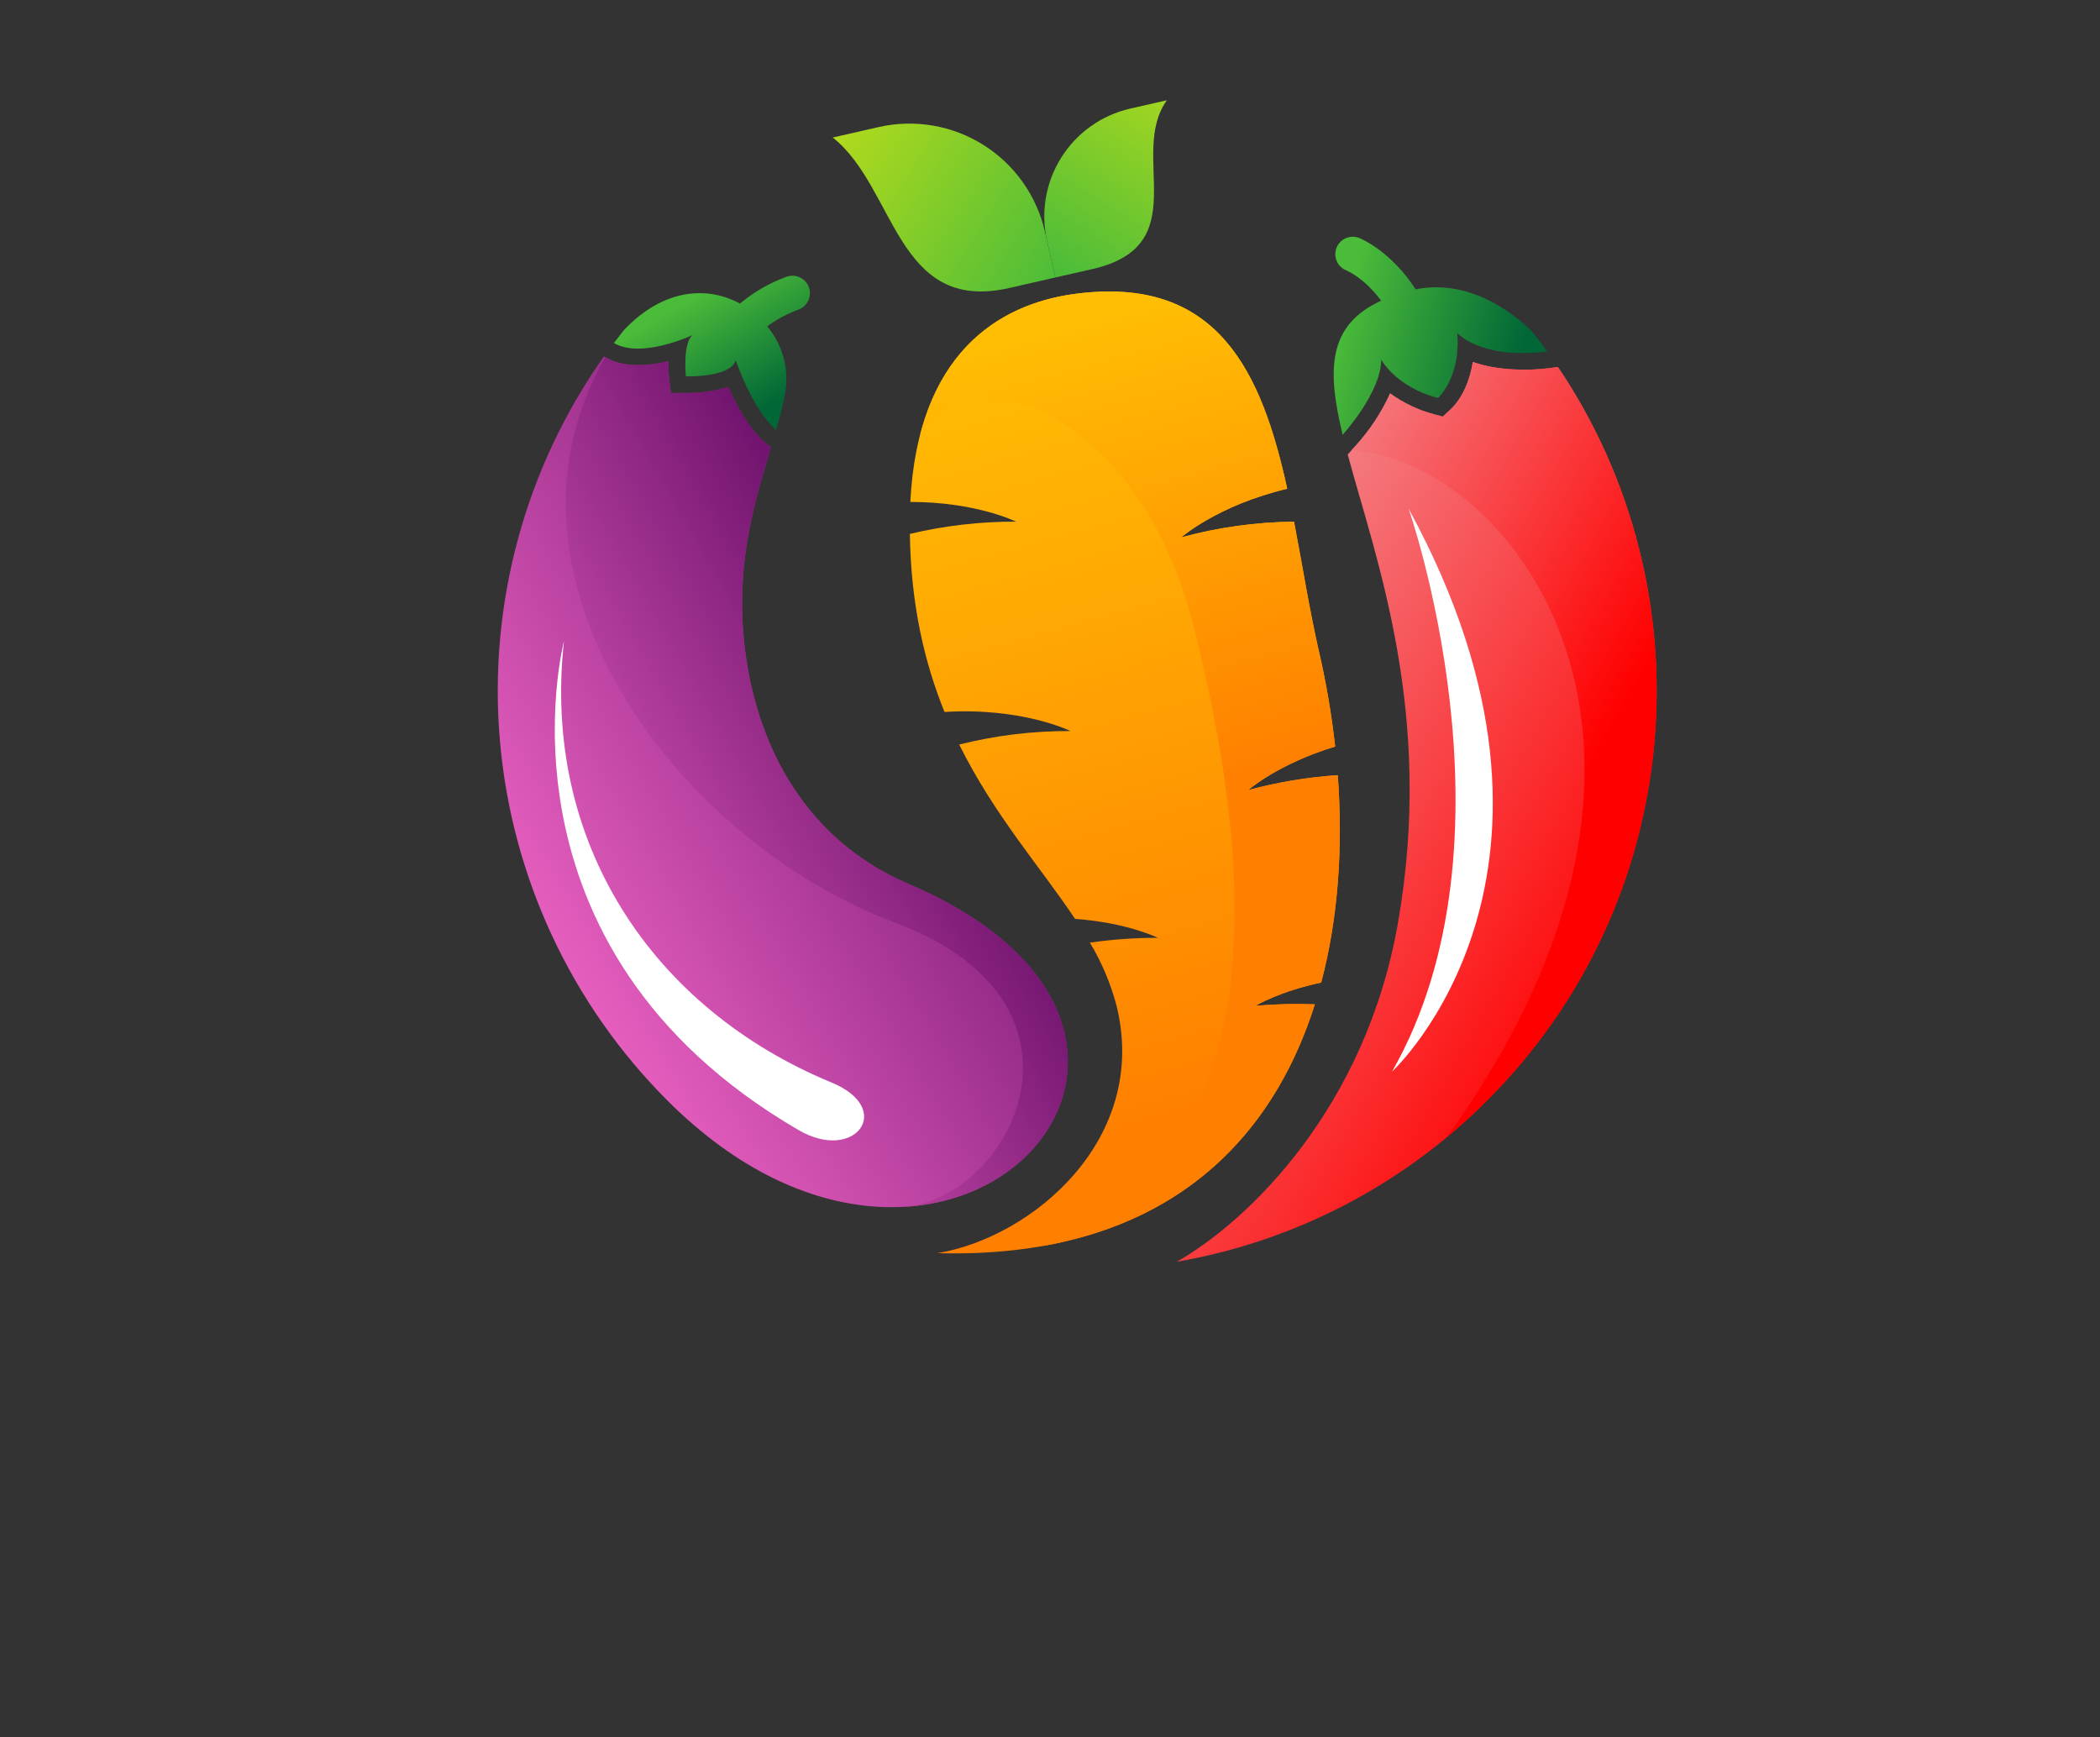
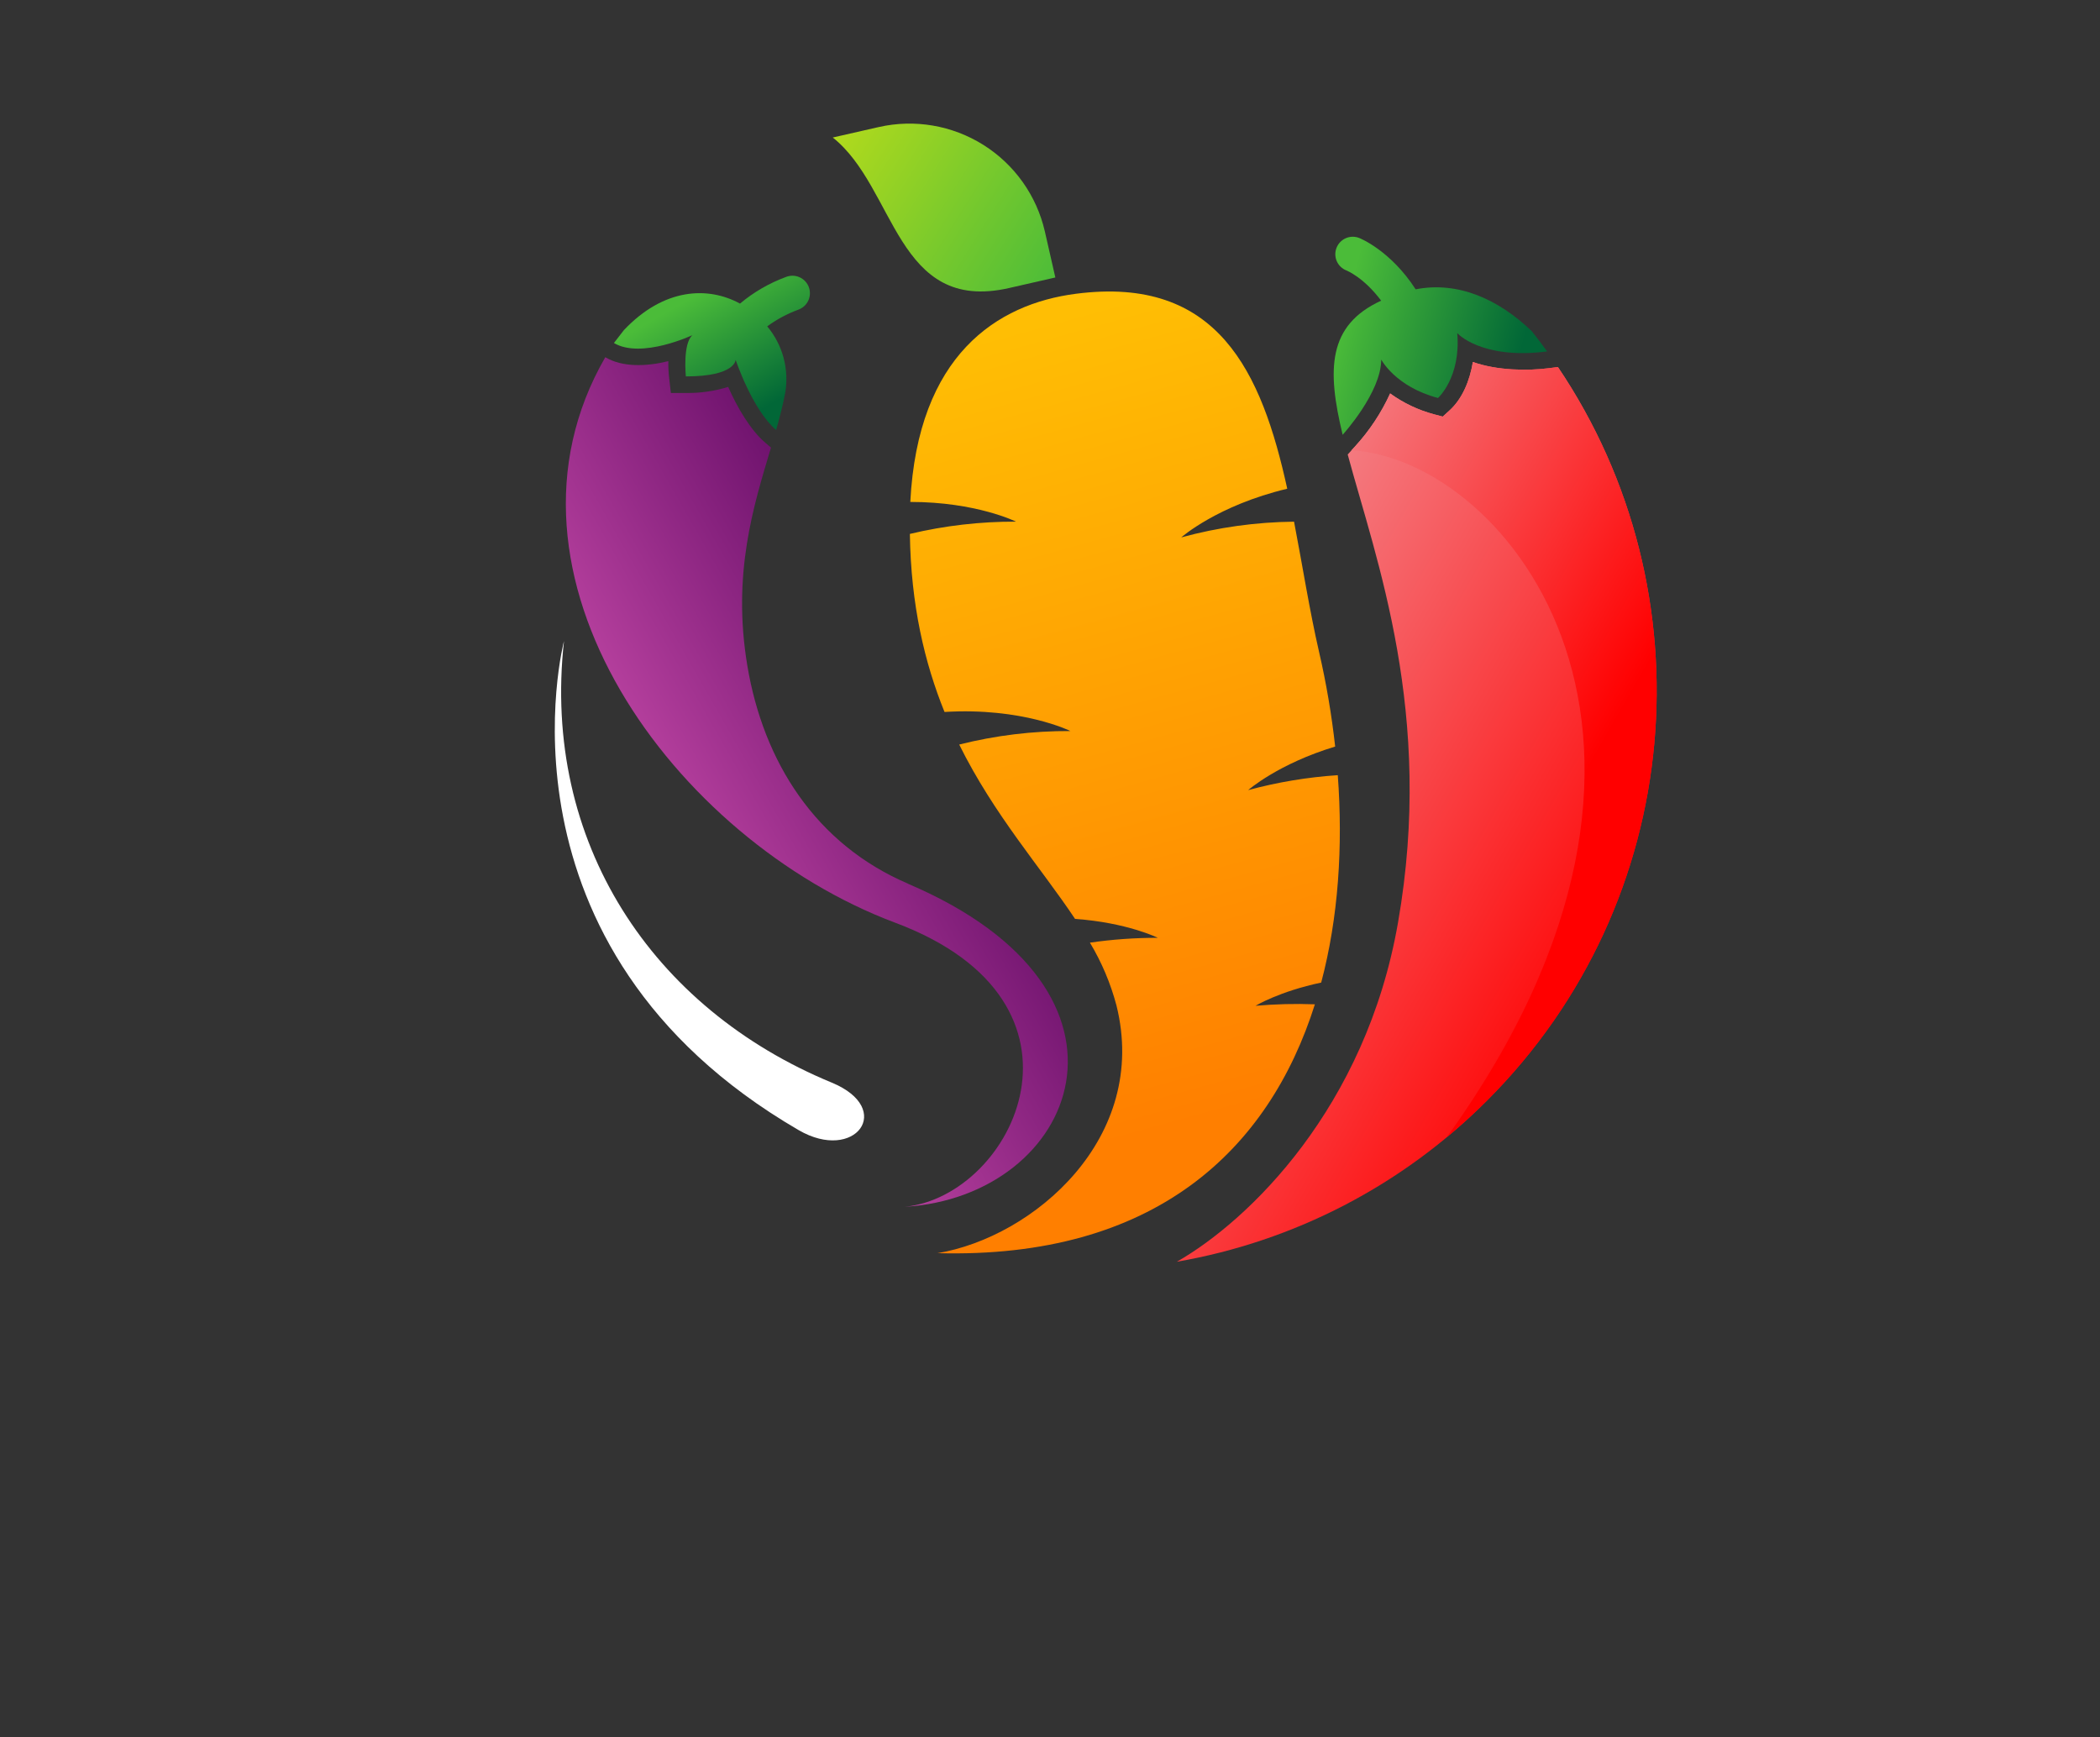
<svg xmlns="http://www.w3.org/2000/svg" xmlns:xlink="http://www.w3.org/1999/xlink" id="Layer_1" data-name="Layer 1" viewBox="0 0 632.88 523.64">
  <rect x="0" y="0" width="632.88" height="523.64" fill="#333333" stroke="none" />
  <defs>
    <style>.cls-1{fill:none;clip-rule:evenodd;}.cls-2{clip-path:url(#clip-path);}.cls-3{fill:url(#linear-gradient);}.cls-4{clip-path:url(#clip-path-2);}.cls-5{fill:url(#linear-gradient-2);}.cls-6{clip-path:url(#clip-path-3);}.cls-7{fill:url(#linear-gradient-3);}.cls-8{clip-path:url(#clip-path-4);}.cls-9{fill:url(#linear-gradient-4);}.cls-10{clip-path:url(#clip-path-5);}.cls-11{fill:url(#linear-gradient-5);}.cls-12{clip-path:url(#clip-path-6);}.cls-13{fill:url(#linear-gradient-6);}.cls-14{clip-path:url(#clip-path-7);}.cls-15{fill:url(#linear-gradient-7);}.cls-16{fill:#fff;fill-rule:evenodd;}.cls-17{clip-path:url(#clip-path-8);}.cls-18{fill:url(#linear-gradient-8);}.cls-19{clip-path:url(#clip-path-9);}.cls-20{fill:url(#linear-gradient-9);}.cls-21{clip-path:url(#clip-path-10);}.cls-22{fill:url(#linear-gradient-10);}</style>
    <clipPath id="clip-path" transform="translate(-135.58 -1379.9)">
      <path class="cls-1" d="M418,1757.62c29.09-4.82,64-34.77,54.05-74.69a73.06,73.06,0,0,0-8-18.92,141,141,0,0,1,20.46-1.46s-9.24-4.59-24.94-5.7c-10.36-15.55-24.39-31.3-34.91-52.55a134.65,134.65,0,0,1,33.52-4.07s-14.45-7.18-37.95-5.75c-6-14.81-10.13-32.23-10.44-53.66a135.6,135.6,0,0,1,32-3.7s-12-5.95-31.87-5.94c2.26-44.27,26.14-59.67,49.9-62.74,42.88-5.56,56,23.67,63.7,58.76-21,5-31.95,14.67-31.95,14.67a134.15,134.15,0,0,1,34-4.74c2.53,13.13,4.65,26.69,7.54,39.26a247.8,247.8,0,0,1,4.85,28.52c-17.23,5.2-26.21,13.12-26.21,13.12a138.21,138.21,0,0,1,27-4.5c1.58,21.35.22,42.86-5,62.51-12.69,2.68-19.79,7-19.79,7a143,143,0,0,1,17.89-.45c-13.85,43.84-48.22,76.81-113.87,75" />
    </clipPath>
    <linearGradient id="linear-gradient" x1="2.14" y1="2089.59" x2="2.86" y2="2089.59" gradientTransform="matrix(0, -338.21, 252.42, 0, -526985.75, 2446.97)" gradientUnits="userSpaceOnUse">
      <stop offset="0" stop-color="#ff7f00" />
      <stop offset="1" stop-color="#ffbe04" />
    </linearGradient>
    <clipPath id="clip-path-2" transform="translate(-135.58 -1379.9)">
-       <path class="cls-1" d="M412.81,1511.21c7.42-29.13,27.26-40.21,47-42.77,42.88-5.56,56,23.67,63.7,58.76-21,5-31.95,14.67-31.95,14.67a134.15,134.15,0,0,1,34-4.74c2.53,13.13,4.65,26.69,7.54,39.26a247.8,247.8,0,0,1,4.85,28.52c-17.23,5.2-26.21,13.12-26.21,13.12a138.21,138.21,0,0,1,27-4.5c1.58,21.35.22,42.86-5,62.51-12.69,2.68-19.79,7-19.79,7a143,143,0,0,1,17.89-.45c-11.43,36.16-36.81,64.92-82.2,72.89,74.19-27.27,62.08-122.18,45.54-187.36s-69.32-82.74-82.4-56.92" />
-     </clipPath>
+       </clipPath>
    <linearGradient id="linear-gradient-2" x1="2.33" y1="2089.58" x2="2.67" y2="2089.58" gradientTransform="matrix(0, -432.01, 300.31, 0, -627046.65, 2631.3)" xlink:href="#linear-gradient" />
    <clipPath id="clip-path-3" transform="translate(-135.58 -1379.9)">
-       <path class="cls-1" d="M487.2,1410.13l-11.09,2.52a33.34,33.34,0,0,0-25,39.79l2.52,11.09,11.09-2.52c31.35-7.14,10.8-34.48,22.51-50.88" />
-     </clipPath>
+       </clipPath>
    <linearGradient id="linear-gradient-3" x1="2.01" y1="2089.47" x2="2.95" y2="2089.47" gradientTransform="matrix(86.42, 0, 0, 82.01, 265.82, -169919.1)" gradientUnits="userSpaceOnUse">
      <stop offset="0" stop-color="#4bbc39" />
      <stop offset="1" stop-color="#bede19" />
    </linearGradient>
    <clipPath id="clip-path-4" transform="translate(-135.58 -1379.9)">
      <path class="cls-1" d="M386.53,1421.35l13.93-3.17a41.86,41.86,0,0,1,50,31.43l3.17,13.92-13.93,3.18c-34.1,7.76-34.06-30.19-53.14-45.36" />
    </clipPath>
    <linearGradient id="linear-gradient-4" x1="2.04" y1="2089.45" x2="3" y2="2089.45" gradientTransform="matrix(0, -94.58, 88.52, 0, -184541.49, 1678.19)" xlink:href="#linear-gradient-3" />
    <clipPath id="clip-path-5" transform="translate(-135.58 -1379.9)">
-       <path class="cls-1" d="M409.28,1646.25c-27.87-11.89-43.64-36.73-48.48-65.77-4.62-27.71,1.89-48.13,7.13-65.68l-1.74-1.49c-4.47-3.84-8.38-10.52-11.16-16.8a41.15,41.15,0,0,1-12.75,1.83h-4.52l-.51-4.49a38.25,38.25,0,0,1-.25-5.1c-6.57,1.62-13.81,1.9-19-1.19l-.42-.24a174.72,174.72,0,0,0,19.17,224.3c84.51,84.5,180.62-19.27,72.53-65.37" />
-     </clipPath>
+       </clipPath>
    <linearGradient id="linear-gradient-5" x1="2.21" y1="2089.51" x2="2.81" y2="2089.51" gradientTransform="matrix(-323.74, 0, 0, -379.49, 1184.84, 794580.84)" gradientUnits="userSpaceOnUse">
      <stop offset="0" stop-color="#71146f" />
      <stop offset="1" stop-color="#fd6dce" />
    </linearGradient>
    <clipPath id="clip-path-6" transform="translate(-135.58 -1379.9)">
      <path class="cls-1" d="M409.28,1646.25c-27.87-11.89-43.64-36.73-48.48-65.77-4.62-27.71,1.89-48.13,7.13-65.68l-1.74-1.49c-4.47-3.84-8.38-10.52-11.16-16.8a41.15,41.15,0,0,1-12.75,1.83h-4.52l-.51-4.49a38.25,38.25,0,0,1-.25-5.1c-6.57,1.62-13.81,1.9-19-1.19C280.24,1553,338.69,1633,405.37,1658c64.32,24.07,35.72,82.35,2.91,85.62,51.66-3.1,77.57-64.69,1-97.34" />
    </clipPath>
    <linearGradient id="linear-gradient-6" x1="2.28" y1="2089.58" x2="2.74" y2="2089.58" gradientTransform="matrix(-343.74, 0, 0, -401.33, 1201.22, 840227.9)" xlink:href="#linear-gradient-5" />
    <clipPath id="clip-path-7" transform="translate(-135.58 -1379.9)">
      <path class="cls-1" d="M369.49,1509.46c1.09-3.84,2.05-7.56,2.74-11.2a24.75,24.75,0,0,0-5.43-20,38.22,38.22,0,0,1,9.3-5,5.27,5.27,0,1,0-3.71-9.86,46.43,46.43,0,0,0-13.79,8c-9.72-5.29-23-4.69-35,8-1,1.28-2,2.58-3,3.88,8.25,4.9,23.68-2.38,23.68-2.38-3,2.53-2,12.45-2,12.45,15,0,15-5,15-5s5,15,12.24,21.18" />
    </clipPath>
    <linearGradient id="linear-gradient-7" x1="2.24" y1="2089.44" x2="2.78" y2="2089.44" gradientTransform="matrix(0, -73.83, 80.86, 0, -168594.8, 1672.89)" gradientUnits="userSpaceOnUse">
      <stop offset="0" stop-color="#016737" />
      <stop offset="1" stop-color="#4bbc39" />
    </linearGradient>
    <clipPath id="clip-path-8" transform="translate(-135.58 -1379.9)">
      <path class="cls-1" d="M490.21,1760.2c21.78-12.41,57-46.53,66.69-102.23,11-63-6.63-109.4-15.16-141.09l2.24-2.46a61.37,61.37,0,0,0,10.55-15.94,40.35,40.35,0,0,0,13.2,6.28l2.65.7,2-1.83c3.94-3.54,6.16-9.06,7.08-14.63,7.4,2.63,16.68,2.68,23,1.86l2.63-.34c45.85,67.94,38.74,161-21.38,221.1a173.9,173.9,0,0,1-93.59,48.58" />
    </clipPath>
    <linearGradient id="linear-gradient-8" x1="2.23" y1="2089.45" x2="2.79" y2="2089.45" gradientTransform="matrix(0, -295.23, 345.34, 0, -720995.24, 2359.61)" gradientUnits="userSpaceOnUse">
      <stop offset="0" stop-color="red" />
      <stop offset="1" stop-color="#f38288" />
    </linearGradient>
    <clipPath id="clip-path-9" transform="translate(-135.58 -1379.9)">
      <path class="cls-1" d="M542.86,1515.65l1.12-1.23a61.37,61.37,0,0,0,10.55-15.94,40.35,40.35,0,0,0,13.2,6.28l2.65.7,2-1.83c3.94-3.54,6.16-9.06,7.08-14.63,7.4,2.63,16.68,2.68,23,1.86l2.63-.34c45.85,67.94,38.74,161-21.38,221.1q-5.85,5.84-12.09,11c86.47-120,18.33-204.41-28.85-207Z" />
    </clipPath>
    <linearGradient id="linear-gradient-9" x1="2.28" y1="2089.55" x2="2.74" y2="2089.55" gradientTransform="matrix(0, -265.35, 297.56, 0, -621169.27, 2227.72)" xlink:href="#linear-gradient-8" />
    <clipPath id="clip-path-10" transform="translate(-135.58 -1379.9)">
      <path class="cls-1" d="M540.23,1511c-4.78-19.74-4.55-33.06,11.59-40.48-5.31-7.11-10.44-9.09-10.45-9.1a5.26,5.26,0,1,1,3.85-9.79s9.35,3.63,17,15.47c12.72-2.5,24.93,2.94,35,12.62,1.59,2,3.13,4,4.62,6.1-19.86,2.55-27.08-5.51-27.08-5.51,1.12,13.38-5.81,19.54-5.81,19.54-12.83-3.39-17.11-11.58-17.11-11.58,0,9.92-11.55,22.59-11.68,22.73" />
    </clipPath>
    <linearGradient id="linear-gradient-10" x1="2.21" y1="2089.52" x2="2.83" y2="2089.52" gradientTransform="matrix(0, -88.31, 77.63, 0, -161635.1, 1700.61)" xlink:href="#linear-gradient-7" />
  </defs>
  <g class="cls-2">
    <rect class="cls-3" x="373.63" y="1451.04" width="202.85" height="320.22" transform="translate(-536.4 -1202.05) rotate(-15)" />
  </g>
  <g class="cls-4">
    <rect class="cls-5" x="377.11" y="1451.37" width="198.9" height="315.64" transform="translate(-535.83 -1201.73) rotate(-15)" />
  </g>
  <g class="cls-6">
    <rect class="cls-7" x="435.87" y="1401.86" width="71.31" height="69.93" transform="translate(-1131.35 -308.94) rotate(-57.83)" />
  </g>
  <g class="cls-8">
    <rect class="cls-9" x="376.23" y="1399.04" width="87.68" height="89.46" transform="translate(-1161.29 -349.28) rotate(-57.83)" />
  </g>
  <g class="cls-10">
    <rect class="cls-11" x="208.72" y="1445.99" width="369.23" height="391.47" transform="translate(-903.75 -963.29) rotate(-30)" />
  </g>
  <g class="cls-12">
    <rect class="cls-13" x="230" y="1453.31" width="306.08" height="324.53" transform="translate(-892.05 -971.94) rotate(-30)" />
  </g>
  <g class="cls-14">
    <rect class="cls-15" x="312.8" y="1450.61" width="75.18" height="70.6" transform="translate(-831.59 -1005.64) rotate(-30)" />
  </g>
  <path class="cls-16" d="M305.55,1573.12s-24.26,92.19,70.74,147.4c17,9.88,29.11-6.42,9.93-14.34-54.11-22.33-87.4-72.52-80.67-133.06" transform="translate(-135.58 -1379.9)" />
  <g class="cls-17">
    <rect class="cls-18" x="412.98" y="1487.17" width="315.28" height="274.88" transform="translate(-1257.22 -73.43) rotate(-60)" />
  </g>
  <g class="cls-19">
    <rect class="cls-20" x="470.52" y="1497.47" width="259.99" height="216.69" transform="translate(-1226 -56.94) rotate(-60)" />
  </g>
  <g class="cls-21">
    <rect class="cls-22" x="530.89" y="1440.87" width="75.57" height="79.83" transform="translate(-1144.43 266.91) rotate(-75)" />
  </g>
-   <path class="cls-16" d="M560.09,1533.2s34.94,99.82-5,169.69c0,0,64.88-59.89,5-169.69" transform="translate(-135.58 -1379.9)" />
</svg>